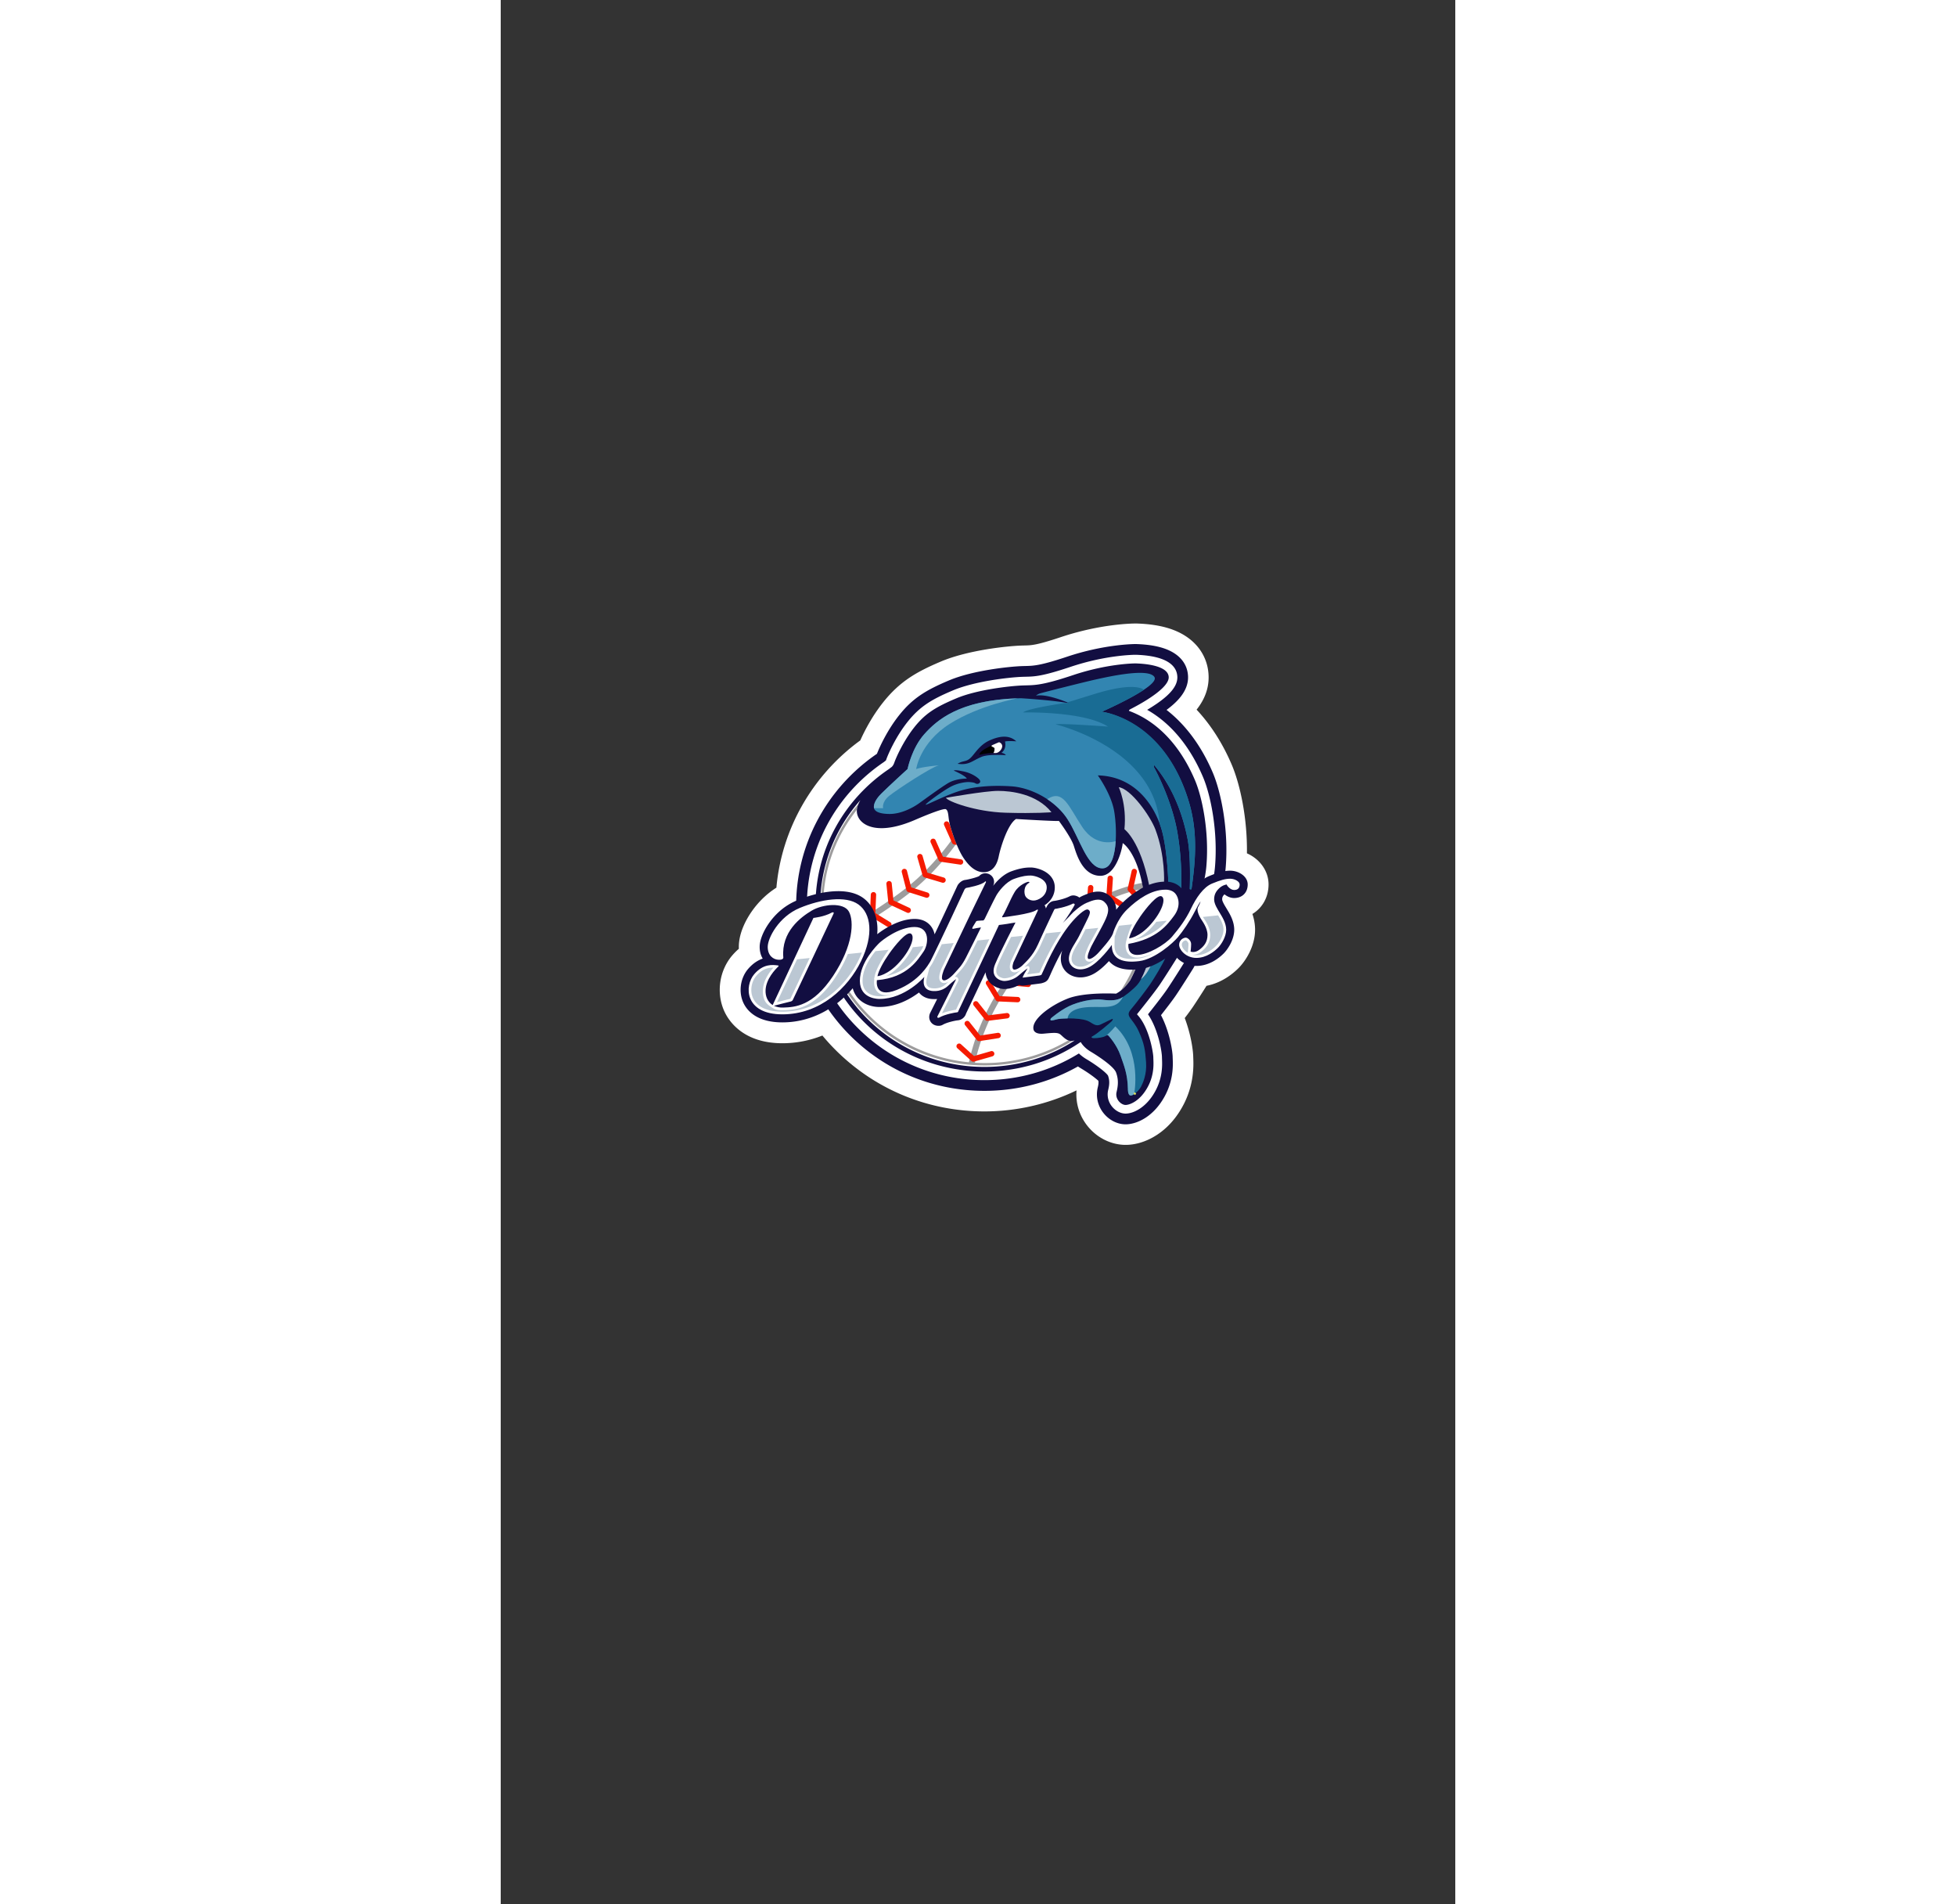
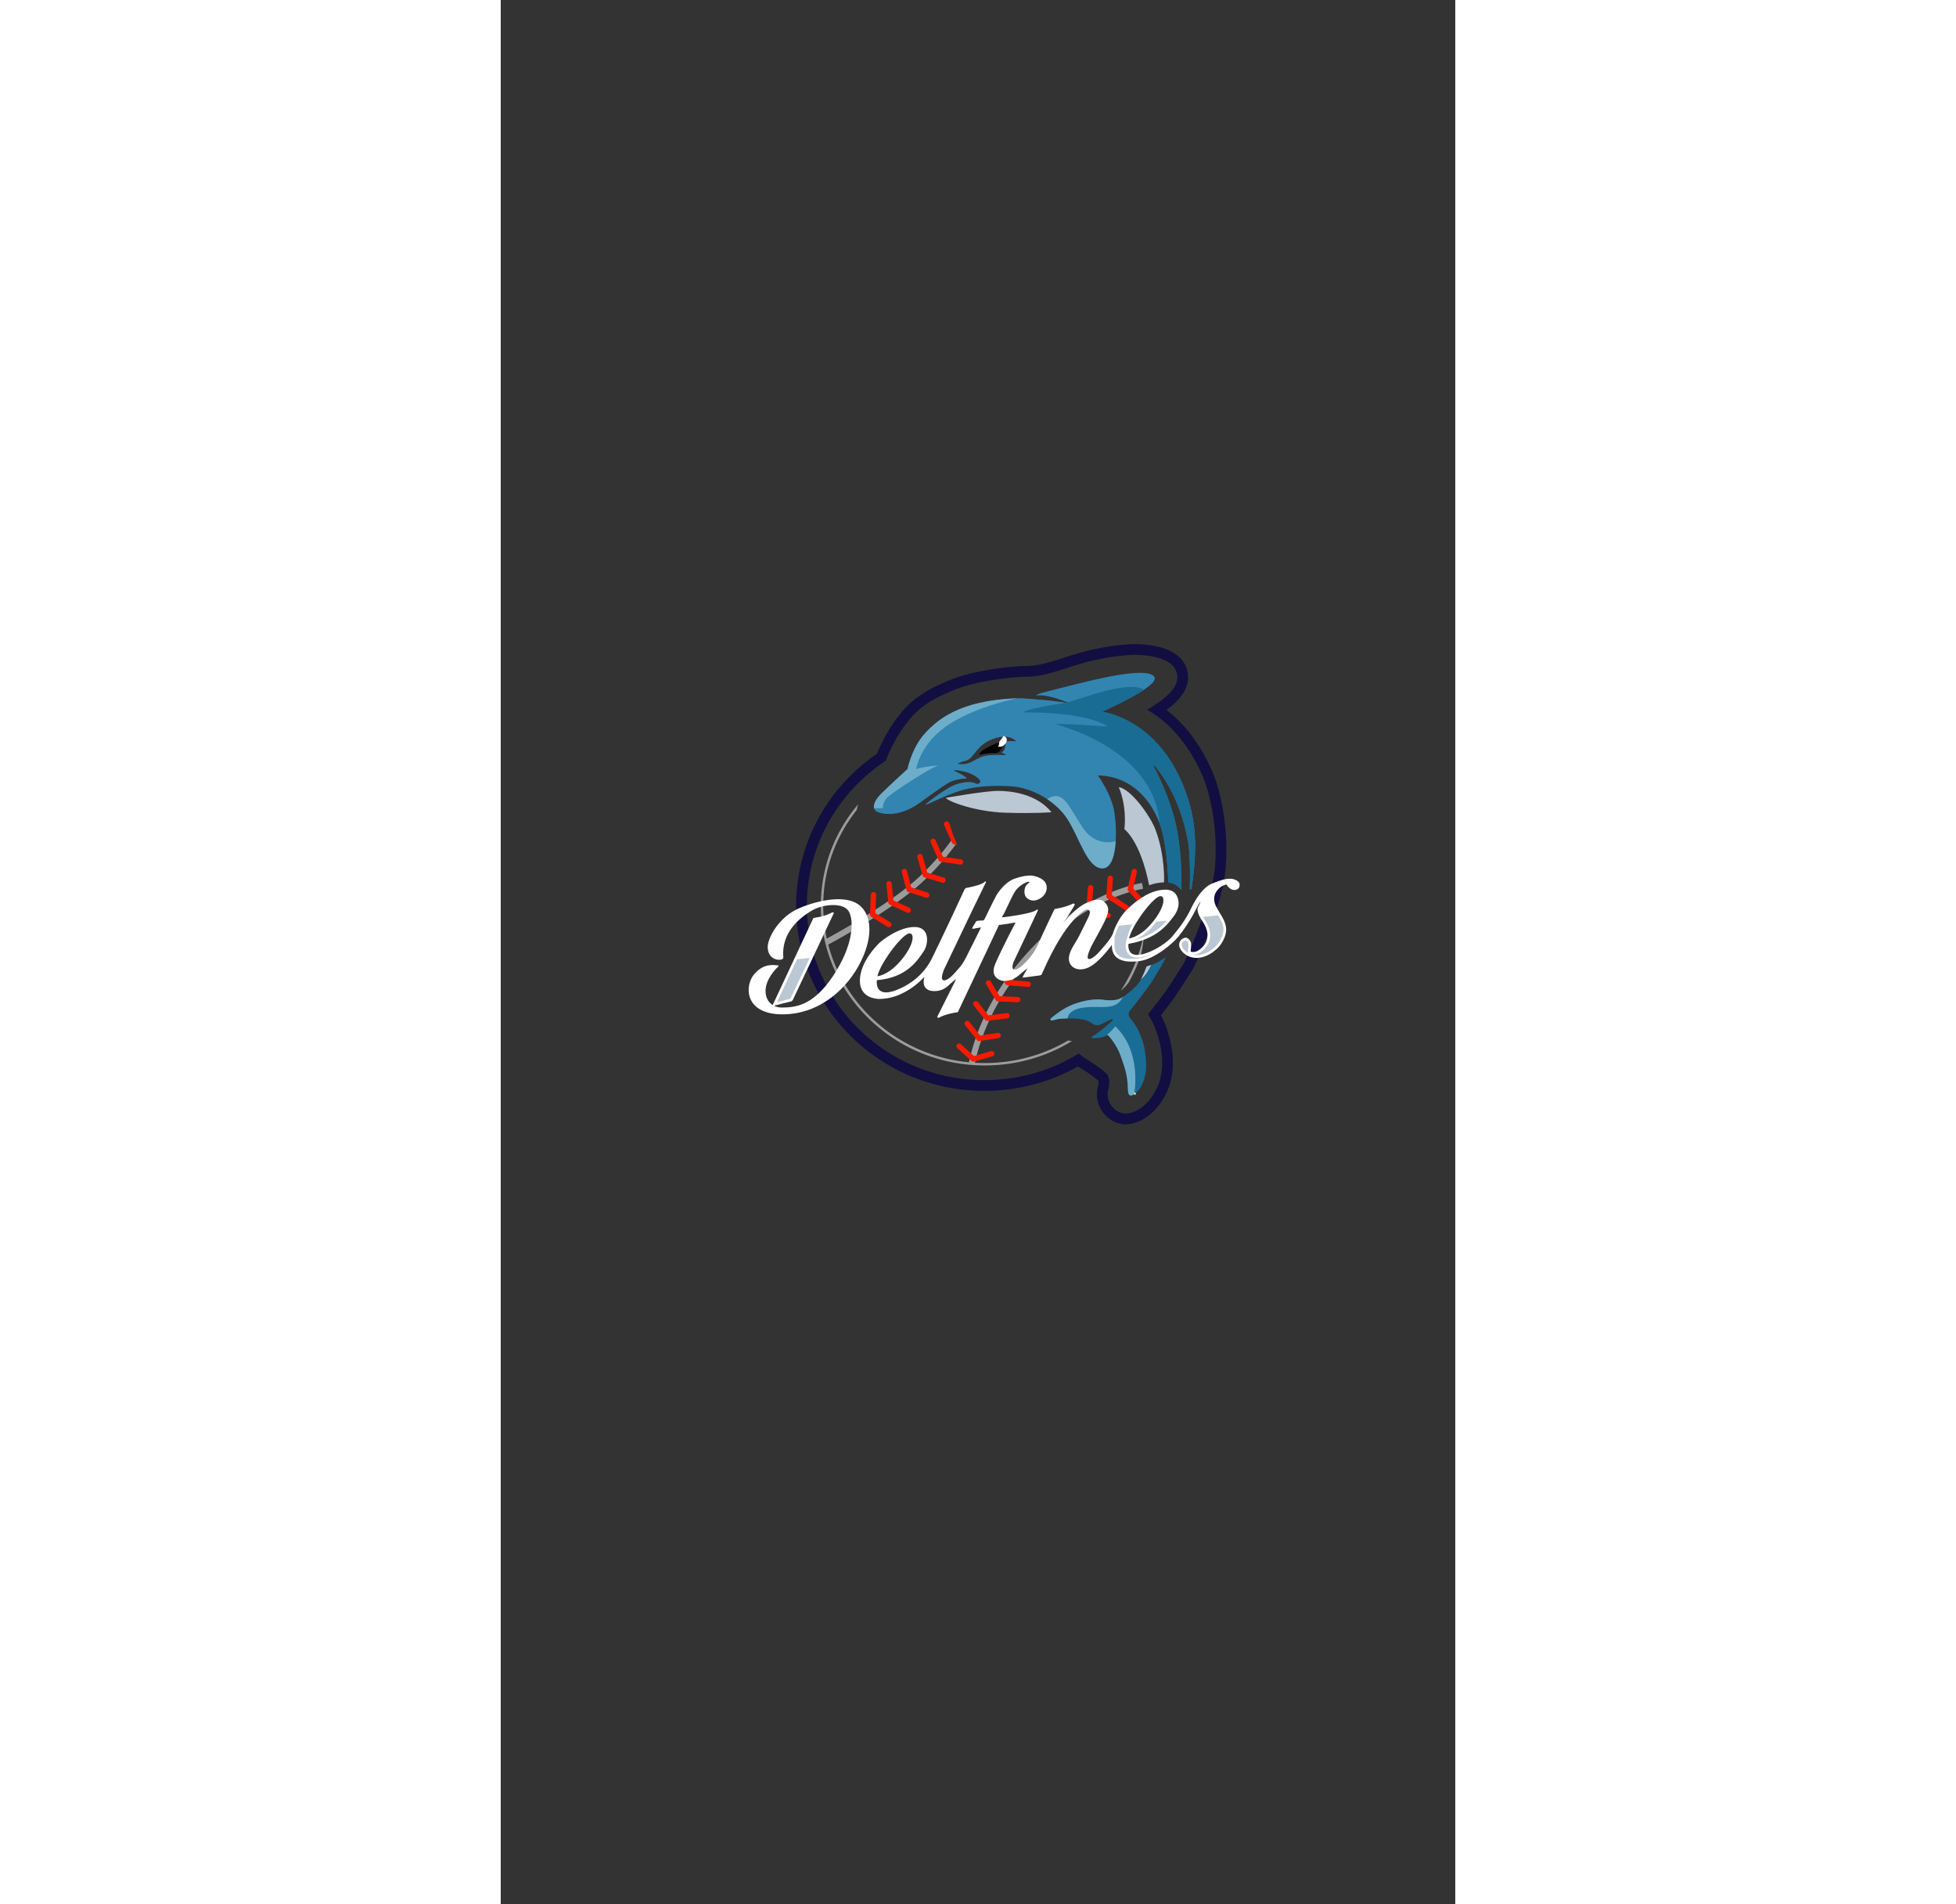
<svg xmlns="http://www.w3.org/2000/svg" height="2433" viewBox="-104.325 -293.833 454.653 906.666" width="2500">
  <rect x="-104.325" y="-293.833" width="454.653" height="906.666" fill="#333333" stroke="none" />
-   <path d="m261.391 127.342c0-6.509-4.207-12.147-10.299-14.828.231-16.77-3.233-32.788-7.227-42.185-4.301-10.118-10.002-19.023-16.749-26.235 3.995-5.039 5.912-10.438 5.716-16.135-.254-7.39-3.832-13.889-10.073-18.298-5.631-3.977-13.224-6.12-23.189-6.548l-.17-.007a27.97 27.97 0 0 0 -1.381-.032c-1.657 0-16.744.183-35.681 6.523-11.356 3.803-13.939 3.864-16.93 3.935-.675.016-1.363.033-2.093.061-6.13.236-24.91 2.061-38.019 7.603-11.752 4.968-19.611 9.533-27.474 19.415-5.426 6.819-9.037 13.992-10.879 18.122-22.965 16.728-37.464 42.325-39.962 70.132-5.367 3.404-9.091 7.607-11.452 10.908-2.407 3.365-6.444 10.088-6.444 17.287 0 .303.006.605.018.906a29.312 29.312 0 0 0 -3.073 3.072c-6.281 7.264-7.822 18.002-3.835 26.723 2.088 4.566 8.961 15.188 27.647 15.188a51.154 51.154 0 0 0 19.046-3.676 100.054 100.054 0 0 0 6.975 7.584c18.775 18.412 43.71 28.553 70.213 28.553 15.233 0 30.275-3.449 43.86-10.02-.49 5.99 1.29 11.955 5.103 16.807 4.501 5.729 11.328 9.148 18.262 9.148h.002c.325 0 .65-.008.949-.021 4.729-.209 9.568-1.854 13.996-4.754 4.916-3.221 9.008-7.754 12.16-13.471 5.659-10.262 5.267-19.701 5.118-23.262l-.013-.311c-.035-3.199-1.092-10.807-4.036-18.568 1.696-2.227 2.995-4.004 3.882-5.309 1.868-2.756 4.633-7.1 6.497-10.055 7.217-1.406 12.458-5.652 15.184-8.379 3.659-3.658 7.932-10.65 7.932-18.313 0-2.791-.536-5.326-1.274-7.52 4.687-2.818 7.693-7.939 7.693-14.04z" fill="#fff" />
  <path d="m166.002 201.586c-11.611 6.848-25.22 10.793-39.759 10.793-1.577 0-3.142-.051-4.695-.143 4.507-20.539 16.104-40.291 33.554-57.135 12.468-12.037 24.885-18.449 33.106-21.709 6.215-2.465 11.031-3.549 13.401-3.982-.039-.33-.063-.51-.063-.51a72.56 72.56 0 0 0 -.431-2.289c-2.494.451-7.417 1.561-13.839 4.098-8.488 3.354-21.302 9.953-34.146 22.352-10.82 10.443-19.421 21.902-25.565 34.057-4.021 7.955-6.986 16.238-8.815 24.619h-.001l-.023.107-.035.176c-32.505-3.098-59.142-25.959-67.024-56.043 3.699-1.982 30.508-16.549 44.685-29.65 6.495-6.002 11.888-12.296 16.339-18.401a77.678 77.678 0 0 1 -1.212-3.176c-4.551 6.436-10.169 13.133-17.052 19.493-13.098 12.105-38.081 25.963-43.447 28.879a72.988 72.988 0 0 1 -1.693-15.648c0-17.197 5.988-33.056 16.036-45.713.076-.902.324-1.805.707-2.714-11.576 13.599-17.878 30.541-17.878 48.427 0 4.975.487 9.877 1.439 14.654 2.938 14.73 10.298 28.275 21.438 39.121 14.749 14.359 34.357 22.266 55.213 22.266 14.943 0 29.246-4.061 41.579-11.643a3.97 3.97 0 0 1 -1.819-.286zm36.192-52.033c-1.722 10.287-5.598 19.879-11.17 28.316 1.504-1.168 2.758-2.551 3.779-3.93a74.04 74.04 0 0 0 5.808-13.16c.868-3.584 1.347-7.455 1.583-11.226z" fill="#9d9c9d" />
  <path d="m129.161 206.721-8.075 2.326-6.205-5.633a1.276 1.276 0 1 0 -1.717 1.891l6.731 6.111a1.273 1.273 0 0 0 1.212.281l8.759-2.521a1.276 1.276 0 0 0 -.705-2.455zm3.193-8.721-8.305 1.293-5.171-6.518a1.276 1.276 0 1 0 -2 1.586l5.634 7.102a1.278 1.278 0 0 0 1.196.466l9.04-1.406a1.277 1.277 0 1 0 -.394-2.523zm4.315-9.432-8.714 1.098-4.976-6.271a1.276 1.276 0 1 0 -2.001 1.586l5.422 6.834a1.274 1.274 0 0 0 1.159.474l9.427-1.188a1.276 1.276 0 0 0 -.317-2.533zm5.253-7.668-8.634-.385-4.2-6.938a1.277 1.277 0 0 0 -2.184 1.324l4.554 7.521a1.28 1.28 0 0 0 1.035.613l9.316.414h.058a1.274 1.274 0 0 0 .055-2.549zm5.092-7.287-9.036-.789-3.773-7.943a1.276 1.276 0 1 0 -2.306 1.096l4.087 8.604c.194.41.591.686 1.042.725l9.764.854c.038.002.075.004.112.004a1.277 1.277 0 0 0 .11-2.551zm38.49-32.668-8.201-3.992.641-8.021a1.277 1.277 0 0 0 -2.545-.203l-.71 8.891c-.041.523.241 1.02.714 1.248l8.984 4.375a1.274 1.274 0 0 0 1.706-.59 1.278 1.278 0 0 0 -.589-1.708zm9.177-3.343-7.937-5.254.515-7.877a1.275 1.275 0 1 0 -2.546-.168l-.564 8.617c-.03.457.188.896.569 1.148l8.555 5.662a1.276 1.276 0 0 0 1.408-2.128zm-113.467 7.732-7.087-4.373.364-8.672a1.279 1.279 0 0 0 -1.222-1.33 1.279 1.279 0 0 0 -1.329 1.223l-.395 9.42c-.019.463.212.898.605 1.141l7.724 4.766a1.276 1.276 0 0 0 1.34-2.175zm9.089-6.881-7.569-3.523-.825-8.119a1.277 1.277 0 0 0 -2.54.257l.898 8.842c.045.449.323.84.731 1.029l8.227 3.83a1.276 1.276 0 0 0 1.078-2.316zm8.736-7.246-7.837-2.48-2.029-7.874a1.275 1.275 0 1 0 -2.472.638l2.205 8.559c.11.426.431.766.851.898l8.511 2.695a1.279 1.279 0 0 0 .771-2.436zm7.734-7.146-7.89-2.353-2.312-8.03a1.278 1.278 0 0 0 -2.454.706l2.505 8.7c.12.418.445.746.862.87l8.558 2.553a1.278 1.278 0 0 0 .731-2.446zm-2.523-8.28c.178.398.547.678.979.742l9.268 1.371a1.276 1.276 0 0 0 .373-2.526l-8.575-1.269-3.497-7.824a1.277 1.277 0 0 0 -2.332 1.042zm94.424 5.67a1.276 1.276 0 1 0 -2.491-.559l-1.892 8.417c-.092.406.022.834.305 1.143l6.005 6.547a1.272 1.272 0 0 0 1.633.207c-.04-.83-.086-1.617-.136-2.35l-5.17-5.639zm-91.151-24.046a1.278 1.278 0 0 0 -.645 1.687l3.783 8.464c.176.393.537.67.961.739l1.31.212c-1.461-3.492-2.651-7.183-3.249-9.395l-.475-1.062a1.275 1.275 0 0 0 -1.685-.645z" fill="#f51a00" />
-   <path d="m226.373 77.765c-3.303-7.771-12.164-25.891-31.316-33.035l.003-.001s-.15-.056-.163-.122c-.013-.063.068-.213.075-.225.098-.14.254-.31.495-.448.496-.284 18.582-9.149 18.369-15.32-.212-6.17-14.113-6.454-15.391-6.525-1.276-.071-14.185.212-30.072 5.532s-18.795 4.752-24.328 4.965-21.49 1.949-31.349 6.117c-9.859 4.167-14.752 7.146-20.001 13.743-5.249 6.596-8.765 14.578-9.548 16.858-.665 1.937-1.658 2.362-1.658 2.362s-.3.232-.81.649c-21.179 14.216-35.079 38.098-35.079 65.166 0 43.586 36.03 78.92 80.476 78.92 16.846 0 32.479-5.08 45.402-13.758.046-.031.092-.063.138-.092h-.001s.19-.127.29-.104c.115.025.229.246.229.246.384.732 1.905 2.688 4.537 4.25 3.026 1.797 11.017 6.951 12.104 9.977 1.087 3.025 1.087 5.721.236 9.221-.852 3.498 2.27 6.287 4.397 6.193s6.809-1.986 10.354-8.416c3.547-6.432 2.742-12.246 2.742-14.232 0-1.967-1.903-14.275-7.638-20.346-.017-.018-.122-.154-.118-.188a.434.434 0 0 1 .073-.135c.998-1.238 8.21-10.213 10.804-14.039 2.79-4.113 8.038-12.529 8.038-12.529s12.696-27.164 14.114-43.832c1.422-16.667-2.089-33.051-5.404-40.852zm-25.906 83.592a75.556 75.556 0 0 1 -5.03 11.688c-1.549 2.293-3.738 4.742-6.661 6.285 0 0-14.942-.852-23.075 2.363s-17.306 9.93-16.265 14.658c0 0 .236 2.459 4.823 2.033s6.572-.615 7.849.283 3.594 4.115 6.715 2.979l.155.023c-12.32 7.934-27.06 12.555-42.901 12.555-43.221 0-78.258-34.359-78.258-76.744 0-19.257 7.234-36.856 19.182-50.331-1.615 2.704-2.302 5.326-1.087 7.986 2.121 4.644 10.433 8.714 27.287 1.376 0 0 13.239-5.79 14.53-4.987s1.062 3.612 1.636 6.306c.573 2.694 3.497 11.981 6.65 16.739s6.306 6.937 9.746 6.937c3.439 0 6.06-2.408 7.1-7.453 1.04-5.044 4.422-15.478 8.263-17.886 0 0 19.089 1.146 20.408.917 0 0 5.79 7.739 7.108 11.866 1.319 4.127 4.185 14.045 12.44 14.274s10.949-14.847 10.835-15.592c0 0 6.649 3.955 9.63 21.268 0 0 2.471 18.602-1.08 32.457z" fill="#120e41" />
  <path d="m234.858 74.158c-5.371-12.636-12.913-22.844-22.056-29.939 4.957-3.653 10.488-8.97 10.248-15.923-.148-4.322-2.202-8.002-5.938-10.641-4.049-2.86-9.936-4.419-17.986-4.765l-.197-.009a18.487 18.487 0 0 0 -.909-.021c-.596 0-14.807.068-32.573 6.017-12.758 4.271-16.023 4.349-19.806 4.438-.629.015-1.271.03-1.949.056-5.254.202-22.886 1.892-34.585 6.837-10.495 4.437-17.03 8.206-23.625 16.494-5.521 6.938-9.177 14.765-10.61 18.41-24.113 16.5-38.49 43.507-38.49 72.367 0 23.578 9.353 45.734 26.335 62.387 16.934 16.607 39.436 25.752 63.361 25.752 15.693 0 31.011-4.006 44.528-11.617.444.305.897.596 1.359.869 4.197 2.492 7.246 4.887 8.364 5.957.133.678.113 1.533-.275 3.133-1.036 4.258-.059 8.699 2.682 12.188 2.662 3.385 6.612 5.408 10.567 5.408h.001c.176 0 .35-.004.516-.012 5.329-.236 12.861-3.822 18.02-13.174 4.337-7.865 4.037-15.053 3.909-18.123-.009-.223-.02-.436-.021-.563 0-2.766-1.417-12.209-5.566-20.105 2.678-3.404 5.549-7.141 7.099-9.426 2.768-4.082 7.677-11.939 8.232-12.83.195-.314.373-.641.527-.971 1.37-2.934 13.435-29.166 14.948-46.954 1.503-17.669-2.114-35.837-6.11-45.24zm1.02 44.808c-1.464 17.2-13.955 44.088-14.486 45.225a4.07 4.07 0 0 1 -.235.436c-.217.346-5.323 8.529-8.124 12.662-1.975 2.91-6.386 8.521-9.058 11.877 4.932 7.236 6.646 17.918 6.646 20.52 0 .17.012.465.025.775.119 2.867.367 8.83-3.279 15.443-4.143 7.512-10.009 10.373-13.774 10.539a6.965 6.965 0 0 1 -.289.006c-2.366 0-4.877-1.324-6.553-3.457-1.766-2.248-2.398-5.1-1.735-7.824.685-2.816.663-4.666-.086-6.787-.708-1.27-5.005-4.723-10.358-7.9a19.664 19.664 0 0 1 -3.517-2.672c-13.471 8.322-28.951 12.705-44.977 12.705-22.58 0-43.812-8.627-59.785-24.291-15.995-15.686-24.804-36.547-24.804-58.742 0-27.371 13.73-52.953 36.739-68.473.469-.381.741-.592.741-.592a4.15 4.15 0 0 1 .15-.111c.037-.072.086-.182.139-.338.822-2.391 4.462-10.847 10.22-18.083 5.945-7.472 11.708-10.781 21.618-14.97 10.179-4.303 26.489-6.196 32.792-6.438.652-.025 1.269-.04 1.874-.054 4.195-.099 7.818-.185 21.306-4.701 16.987-5.688 30.391-5.753 30.952-5.753.3 0 .52.007.654.015l.221.01c15.472.666 18.901 6.067 19.053 10.481.14 4.038-2.986 8.11-9.837 12.817a80.524 80.524 0 0 1 -4.541 2.888c11.239 6.372 20.344 17.284 26.589 31.979 3.757 8.839 7.15 26.007 5.719 42.808z" fill="#120e41" />
  <path d="m212.382 161.953s-2.878 2.125-4.93 2.955c-2.448.99-4.149 1.479-4.149 1.479s-2.128 6.098-4.361 8.652c-2.234 2.553-6.348 5.709-8.051 6.525-1.702.814-4.078 1.275-8.759.637-4.681-.637-11.667 1.1-15.887 3.156s-8.333 5.568-8.333 5.568-.567.426-.355.992c.213.568 2.625-.354 3.617-.496.993-.141 3.546-.426 7.376-.248s6.064.709 7.589 1.561 3.085 2.34 5.213 1.313c2.128-1.029 5.745-2.838 5.816-2.73.07.105.035.639-.497 1.17s-7.093 6.205-9.433 7.305c0 0-.71.709 1.099.746 1.809.035 4.504-.498 5.214-.924.709-.424 1.016-.744 1.395-.461.378.285 4.173 4.576 5.91 9.576 1.738 5 3.404 8.865 3.547 16.064 0 0-.106 2.871 1.24 3.049 1.348.178 4.079-2.41 5.001-4.184s2.802-5.922 2.411-11.561c-.39-5.639-.78-8.938-3.582-15.002-2.801-6.064-6.489-6.879-3.759-10.105 2.73-3.229 7.519-9.576 9.256-12.094s6.454-10.224 7.412-12.943z" fill="#196c94" />
  <path d="m107.732 86.087s18.583-3.31 24.824-3.31c6.242 0 18.441 1.418 25.438 10.166 0 0-7.423.662-21.845.236-14.421-.425-27.708-5.485-28.417-7.092zm82.32-5.06s3.878 8.038 2.695 20.001c0 0 7.565 5.438 11.773 26.716 0 0 2.554-1.182 7.093-1.42 0 0 .662-12.529-4.114-25.154-2.466-6.522-11.725-19.433-17.447-20.143z" fill="#bbc7d3" />
  <path d="m223.482 88.12c-11.837-39.438-41.516-43.028-41.516-43.028s27.851-12.152 25.061-16.549c-2.789-4.397-21.466-.236-27.708 1.135-6.241 1.371-25.485 6.289-26.715 6.667s-1.986 1.087-1.986 1.087c5.485-1.087 16.171 3.735 16.171 3.735-7.093-1.561-23.311-2.506-23.311-2.506-29.079.567-40.049 10.402-46.054 17.116s-7.967 16.597-7.967 16.597-8.275 7.518-12.459 11.655c-4.185 4.138-3.688 6.762-3.404 7.353s1.277 2.317 7.093 2.388c5.815.071 11.49-3.121 14.185-5.036s9.788-7.14 13.712-9.552c3.635-2.233 8.404-2.256 9.088-2.247-.759-1.493-6.204-3.805-6.204-3.805.449-.52 3.766.221 3.766.221l.012.006c3.749.606 6.467 2.245 7.903 3.499 1.588 1.387.61 2.124.511 2.208-.737.632-1.549.334-1.934.11a1.452 1.452 0 0 1 -.14-.09c-.551-.296-1.812-.439-2.735-.506-.8-.073-5.066.133-9.179 2.402-4.114 2.27-11.868 8.038-11.584 8.369s7.424-3.546 14.8-6.1c7.376-2.553 16.455-3.263 25.958-2.648s20.947 6.62 26.763 15.604c5.815 8.984 9.504 23.689 16.785 23.453 7.281-.237 6.903-19.197 5.438-27.377-1.466-8.18-7.754-16.88-7.754-16.88 19.434.473 27.991 16.833 30.592 26.526s2.979 24.493 2.979 24.493c4.066.143 6.1 3.547 6.1 3.547s.804-12.862-1.845-27.804c-2.647-14.941-10.308-29.268-10.922-30.356-.615-1.087.047-1.182.047-1.182 10.308 12.341 14.186 26.75 15.816 35.191 1.632 8.44 1.028 23.264 1.028 23.618 0 .355.815.178.815.178 1.772-12.626 3.252-26.637-1.206-41.492zm-87.628-28.85s1.002 3.437-1.723 5.387c0 0 1.521.152 2.136 1.122 0 0-8.156-.614-11.516.772-4.628 1.91-5.938 4.073-11.474 3.327 0 0 1.09-.746 2.696-1.119s2.725-.602 4.618-2.926c1.893-2.323 4.073-5.335 7.859-7.056s8.95-3.184 12.793.401c.002 0-4.101-.303-5.389.092z" fill="#3285b1" />
  <path d="m200.671 172.416c1.92-1.539 3.504-3.898 4.81-6.754-1.342.484-2.178.725-2.178.725s-1.142 3.273-2.632 6.029z" fill="#bbc7d3" />
  <path d="m192.021 180.912c-.438.281-.823.506-1.13.652-1.702.814-4.078 1.275-8.759.637-4.681-.637-11.667 1.1-15.887 3.156s-8.333 5.568-8.333 5.568-.567.426-.355.992c.213.568 2.625-.354 3.617-.496.722-.104 2.27-.279 4.529-.301 0-.002-.188-4.416 8.509-5.266 7.972-.78 14.514 1.695 17.809-4.942zm-3.623 13.99s-2.772 3.371-4.645 4.586c.567-.357.853-.59 1.192-.336.378.285 4.173 4.576 5.91 9.576 1.738 5 3.404 8.865 3.547 16.064 0 0-.106 2.871 1.24 3.049.457.061 1.073-.197 1.724-.635.001-.001 4.044-19.907-8.968-32.304z" fill="#6dadc9" />
  <path d="m198.063 226.686-.696.521c.23-.154.464-.33.696-.521z" fill="none" stroke="#e0e25e" stroke-miterlimit="10" />
  <path d="m172.7 100.035c-6.667-10.071-9.165-18.246-16.711-13.308 3.815 2.531 7.203 5.746 9.619 9.478 5.815 8.984 9.504 23.689 16.785 23.453 4.102-.133 5.772-6.207 6.188-12.948-.003.001-9.215 3.395-15.881-6.675zm-94.898-9.007s-.78-2.908 2.908-5.887 19.93-13.618 23.618-14.54c0 0-7.944.709-10.781 1.773 0 0 1.773-12.483 15.958-21.49 14.122-8.967 32.251-12.154 32.414-12.182-27.914.882-38.598 10.483-44.495 17.076-6.005 6.714-7.967 16.597-7.967 16.597s-8.275 7.518-12.459 11.655c-3.615 3.574-3.736 6.018-3.52 6.998z" fill="#6dadc9" />
  <path d="m223.482 88.12c-11.837-40.052-41.516-43.028-41.516-43.028s12.626-5.509 20.024-10.451c-.008-.008-3.777-4.036-22.979 1.845-8.091 2.478-11.833 3.641-13.456 4.156.772.317 1.233.525 1.233.525a41.62 41.62 0 0 0 -1.784-.348l-.178.058.279-.04s-1.307.377-.279.04c-2.305.333-18.316 2.704-20.356 4.546 0 0 28.938-.709 40.428 6.738 0 0-23.335-1.702-24.895-1.063 0 0 46.728 11.125 49.5 47.195h-.001c.475 1.278.86 2.502 1.164 3.634 2.601 9.693 2.979 24.493 2.979 24.493 4.066.143 6.1 3.547 6.1 3.547s.804-12.862-1.845-27.804c-2.647-14.941-10.308-29.268-10.922-30.356-.615-1.087.047-1.182.047-1.182 10.308 12.341 14.186 26.75 15.816 35.191 1.632 8.44 1.028 23.264 1.028 23.618 0 .355.815.178.815.178 1.776-12.626 3.193-26.618-1.202-41.492z" fill="#196c94" />
  <path d="m123.643 65.589s-.166-1.087 2.624-2.766c2.79-1.678 6.785-3.239 6.785-3.239s1.466.449 1.489 1.915c.024 1.466-1.726 3.286-3.097 3.262-1.672-.029-2.53-.143-5.722.426-.367.066-2.079.402-2.079.402z" />
-   <path d="m133.052 59.584s-1.376.538-3.076 1.32.902.904.902 1.682c0 .668-.046 1.66-.591 2.149.368.006.736.019 1.157.025 1.371.024 3.121-1.796 3.097-3.262-.023-1.464-1.489-1.914-1.489-1.914z" fill="#fff" />
-   <path d="m245.007 133.797c3.86 0 6.454-2.594 6.454-6.455 0-3.924-4.327-6.561-8.369-6.561-2.74 0-5.566.729-10.082 2.597-4.701 1.945-8.298 6.832-10.749 11.33-.286-2.188-1.158-4.107-2.344-5.51-2.446-2.896-6.036-3.209-7.466-3.209-.146 0-.265.002-.351.006-6.626.037-13.61 3.574-20.757 10.516a25.375 25.375 0 0 0 -2.521 2.859c-.01-2.209-.793-4.525-3.151-6.625-1.476-1.314-3.364-2.01-5.461-2.01-2.435 0-4.692.869-6.983 1.84-.634.268-1.291.609-1.951 1-.845-.66-1.773-.891-2.239-.967a3.82 3.82 0 0 0 -2.368.365c-2.697 1.375-6.43 2.068-7.318 2.186-.965.082-2.45.563-3.507 2.545-.026.049-.052.1-.076.15l-.435.91a4.035 4.035 0 0 0 -.582-1.477l-.042-.063c2.658-1.65 4.869-4.535 4.869-8.5 0-3.307-1.876-6.088-5.282-7.836-2.198-1.128-4.684-1.633-6.172-1.633-2.141 0-4.729.216-9.123 1.783-3.675 1.311-6.793 4.397-8.805 7l.058-.121c.607-1.316.52-2.807-.235-3.987-.765-1.195-2.096-1.909-3.562-1.909a3.834 3.834 0 0 0 -2.864 1.287c-1.094.652-4.885 1.607-6.502 1.849-1.239.107-2.381.779-3.399 2.002a3.778 3.778 0 0 0 -.53.836s-4.999 10.742-6.24 13.4c-.739 1.584-2.634 5.594-4.588 9.689a10.03 10.03 0 0 0 -.871-2.479c-.927-1.811-3.285-4.848-8.66-4.848-7.174 0-14.412 4.617-17.795 7.266.114-1.391.129-2.744.037-4.049-.402-5.682-2.798-10.377-6.747-13.217-2.974-2.139-6.961-3.225-11.849-3.225-5.854 0-12.885 1.582-19.8 4.451-6.456 2.68-10.656 7.223-13.043 10.561-2.875 4.021-4.592 8.324-4.592 11.512 0 2.219.549 4.086 1.452 5.584-2.555.883-4.873 2.518-6.926 4.891-3.727 4.309-4.678 10.928-2.314 16.098 1.603 3.506 6.153 9.387 18.616 9.387 9.104 0 17.921-3.006 25.5-8.691 2.882-2.162 5.579-4.721 8.002-7.555 1.592 6.094 7.286 8.908 12.635 8.908l.168-.002c7.855-.016 14.438-3.648 18.749-6.887l.024.033c2.165 2.789 5.479 3.094 6.809 3.094.135.008.375.02.682.02.33 0 .713-.014 1.138-.051l-3.286 6.547c-.692 1.385-.646 2.955.123 4.199.794 1.285 2.188 2.021 3.823 2.021.222 0 .4-.014.512-.025a3.822 3.822 0 0 0 1.519-.492c2.134-1.229 6.129-1.992 7.007-2.086a4.57 4.57 0 0 0 4.074-3.25c1.193-2.521 5.715-12.08 9.29-19.643a8.145 8.145 0 0 0 1.336 3.979c2.098 3.16 5.834 3.994 7.517 3.994 1.008 0 4.026-.17 7.169-1.975a3.843 3.843 0 0 0 2.136.35c7.799-.975 8.131-1.041 8.291-1.074.631-.125 1.3-.379 1.558-.482a3.832 3.832 0 0 0 2.039-1.916l.638-1.348c.016-.033.03-.066.045-.1 1.925-4.379 3.864-8.316 5.807-11.795-.425 1.252-.695 2.57-.695 3.941 0 5.057 4.011 8.867 9.33 8.867 1.726 0 3.498-.396 5.27-1.18 2.97-1.313 5.971-4.045 8.328-6.588.157.186.322.367.494.543 2.303 2.35 5.766 3.541 10.293 3.541 1.282 0 2.678-.096 4.148-.285 5.771-.738 11.57-4.486 15.651-7.822 1.815 3.432 5.947 6.328 11.027 6.328 6.162 0 10.808-3.723 13.027-5.943 1.737-1.738 5.022-6.334 5.022-11.291 0-4.045-2.144-7.59-3.295-9.494-.115-.191-.223-.369-.316-.529a52.714 52.714 0 0 0 -.424-.707c-.598-.988-1.709-2.826-1.709-3.738 0-.861.175-1.484 1.099-2.395 1.274 1.026 2.884 1.76 4.61 1.76z" fill="#120e41" />
+   <path d="m133.052 59.584c0 .668-.046 1.66-.591 2.149.368.006.736.019 1.157.025 1.371.024 3.121-1.796 3.097-3.262-.023-1.464-1.489-1.914-1.489-1.914z" fill="#fff" />
  <path d="m66.062 136.869c-6.075-4.369-17.92-2.506-27.945 1.654-10.024 4.162-15.272 14.328-15.272 18.535 0 4.209 2.695 6.053 5.201 6.146 2.506.096 2.222-1.182 2.222-1.182-1.028-12.127 8.275-19.102 13.523-22.223 5.249-3.121 15.226-4.113 17.731.473s2.081 16.125-7.518 30.594c-9.598 14.467-18.192 14.904-23.771 15.094-1.717.059-3.197-.254-4.418-.857.116-.029.198-.053.198-.053s7.423-1.938 7.802-1.986c.378-.047.898-.566.898-.566s19.055-40.191 19.481-41.23c.425-1.041-.757-.568-.757-.568-3.877 2.127-8.817 2.564-8.817 2.564s-17.67 37.83-19.415 41.5c-2.348-1.455-3.553-4.105-3.377-7.242.294-5.271 4.595-9.73 6.047-11.094l.001-.002c.355-.344.003-.498 0-.498-2.835-.404-7.147-.852-11.439 4.111-4.797 5.545-4.681 19.148 13.405 19.148s31.302-12.695 37.448-25.318c6.148-12.625 4.752-22.697-1.228-27zm177.03-12.258c-2.163 0-4.504.602-8.617 2.305-4.113 1.701-7.589 6.809-10.036 11.951-2.446 5.143-5.674 9.434-9.007 13.334-3.334 3.9-11.668 8.688-16.633 8.688s-4.148-5.248-4.148-5.248c13.688-2.412 18.547-9.113 21.738-13.404s2.341-8.512.603-10.568c-1.737-2.057-4.787-1.844-4.787-1.844-6.702 0-13.263 4.645-18.192 9.434-4.93 4.787-6.809 11.66-6.809 11.66-1.1 2.652-5.284 7.205-6.845 8.943-1.56 1.736-4.185 3.652-4.929 2.766-.745-.887.815-4.256 1.524-5.781.71-1.523 5.391-9.574 6.986-13.297 1.596-3.725 1.454-5.924-.815-7.945s-5.639-.674-8.405.498c-2.766 1.17-6.383 4.326-7.447 5.602-1.064 1.277-4.007 4.078-4.007 4.078.069-.072.14-.15.213-.232 1.96-2.225 5.362-7.979 5.567-8.49.213-.533-.638-.674-.638-.674-3.688 1.879-8.546 2.588-8.724 2.588s-.461.533-.461.533-5 10.461-7.625 16.348-6.241 8.725-7.234 9.822c-.993 1.1-3.724 2.803-4.575 2.021-.851-.779.142-3.404.142-3.404s11.064-23.404 11.525-24.434c.461-1.027-.709-.318-.709-.318-2.27 1.809-15.604 3.439-15.994 3.439s-.213-.426-.213-.426c1.241-1.525 3.866-8.227 5.958-11.666 2.092-3.441 5.958-4.789 6.383-4.824.426-.035.709.355.709.355-3.121 1.561-2.589 5.318-2.057 6.383.532 1.064 1.986 2.199 3.972 2.199s6.241-1.986 6.241-6.277-5.993-5.638-7.625-5.638c-1.631 0-3.759.106-7.837 1.56-4.078 1.453-7.518 6.064-8.618 8.051-1.099 1.984-5.106 10.213-5.425 10.922s-.745.852-.745.852-2.27.105-2.73.176c-.461.072-.603.213-.603.213l-1.596 2.59c-.284.461-.39 1.027-.106 1.027s1.348-.248 2.057-.389c.709-.143 1.915-.285 1.915-.285s-4.93 10.002-7.093 14.221c-2.163 4.221-3.617 5.355-5.319 7.342-1.702 1.984-4.468 4.291-5.745 3.475-1.276-.816.567-5.07.567-5.07s12.696-26.527 13.547-28.336 6.17-12.66 6.383-13.121-.319-.461-.319-.461c-1.206 1.738-8.724 3.121-9.007 3.121s-.816.639-.816.639-5 10.744-6.241 13.404-9.575 20.285-10.284 21.313c-.709 1.029-4.788 8.867-15.781 13.229s-9.468-4.646-9.468-4.646c14.792-1.172 19.788-10.248 22.164-13.547 2.376-3.297 3.369-11.773-4.22-11.773s-15.604 6.455-16.738 7.555-9.327 9.148-9.327 18.086c0 8.936 9.362 8.617 9.362 8.617 12.306 0 21.349-10.498 21.349-10.498-1.773 6.916 4.114 6.738 4.362 6.738.249 0 3.794.391 6.809-2.375 3.014-2.766 3.972-3.299 3.972-3.299s-8.511 16.951-8.901 17.732c-.39.779.639.674.639.674 3.014-1.738 8.015-2.555 8.653-2.59s.709-.709.709-.709 13.724-29.008 14.079-29.789c.355-.779 5.213-11.1 5.213-11.1s3.369-.391 3.972-.531c.603-.143 3.901-.639 3.901-.639s-6.951 13.299-9.681 19.787c-2.731 6.49 2.73 8.051 4.291 8.051 1.56 0 4.539-.531 7.021-2.73s4.149-3.299 4.149-3.299c-2.695 4.256-2.34 4.434-2.34 4.434s7.66-.957 8.014-1.029c.355-.07.887-.283.887-.283l.639-1.348c5.922-13.475 10.674-19.93 13.227-23.051 2.553-3.119 6.951-7.447 8.44-6.666 1.49.779.426 2.518.461 2.695.036.178-3.368 6.986-4.894 10.035-1.524 3.051-4.787 6.881-4.787 10.674 0 3.795 4.007 6.49 9.22 4.186s11.242-10.781 11.242-10.781c-.142 7.057 5.603 8.652 13.086 7.695 7.482-.957 16.135-8.652 18.476-11.49 2.341-2.836 5.461-7.305 7.873-11.986 2.411-4.68 2.837-4.928 2.837-4.928s-.391 1.311-1.206 2.695c-.815 1.383.496 4.113 1.241 5.389.745 1.277 3.263 4.363 3.263 7.873 0 3.512-1.845 5.533-4.008 7.129s-4.042.779-4.042.779.248-2.057.248-3.617-1.596-3.014-2.554-3.014c-.957 0-3.156.992-3.156 3.404s3.263 6.24 8.192 6.24 8.741-3.244 10.319-4.822 3.901-5.248 3.901-8.582-2.128-6.453-3.086-8.086c-.957-1.631-2.659-4.113-2.659-6.383s.887-3.865 2.482-5.354c1.596-1.49 3.475-1.738 3.475-1.738.036.354 1.597 2.625 3.582 2.625 1.986 0 2.624-1.172 2.624-2.625-.001-1.459-2.377-2.735-4.54-2.735zm-42.712 17.869c2.634-3.809 8.148-10.668 10.15-9.455 2.003 1.213.246 7.1-5.304 13.369-5.549 6.27-10.256 6.615-10.256 6.615.563-2.665 2.776-6.718 5.41-10.529zm-119.733 17.872c2.697-3.865 8.344-10.822 10.394-9.592s.252 7.203-5.431 13.563-10.502 6.711-10.502 6.711c.577-2.706 2.842-6.817 5.539-10.682z" fill="#fff" />
  <g fill="#bbc7d3">
    <path d="m206.183 147.24c-3.892 4.396-7.449 6.055-9.446 6.676 8.659-1.988 13.212-5.852 16.178-9.311l-4.983.52a40.075 40.075 0 0 1 -1.749 2.115zm15.757 6.699c-.279.02-1.862.486-1.862 2.127 0 1.057 1.034 2.711 2.827 3.816l.09-.742c.002-.02.239-2.002.239-3.465 0-.82-.927-1.659-1.294-1.736z" />
    <path d="m194.632 160.461c-1.664-1.941-1.291-4.707-1.243-5.016l.141-.904s1.501-5.697 2.923-8.217l-6.321.66c-1.168 2.391-1.688 4.236-1.696 4.271l-.052.15a8.224 8.224 0 0 1 -.312.662l.03-.043-.083 4.137c-.041 2.049.449 3.566 1.501 4.639 1.306 1.332 3.541 2.008 6.646 2.008 1.066 0 2.244-.082 3.501-.242 2.504-.32 5.148-1.447 7.621-2.887-2.976 1.48-6.055 2.486-8.488 2.486-1.797.001-3.199-.573-4.168-1.704zm-160.963 21.258c2.536-5.35 5.931-12.514 9.168-19.354l-6.028.631c-3.785 8.096-7.732 16.533-9.553 20.412 3.6-.938 5.703-1.469 6.272-1.586.039-.023.091-.062.141-.103zm203.709-39.668-7.261.758.034.061c.109.188.281.447.479.746 1.105 1.674 2.957 4.477 2.957 7.77 0 4.27-2.419 6.602-4.525 8.156-1.098.809-2.331 1.236-3.566 1.236-.23 0-.443-.014-.635-.037a7.86 7.86 0 0 0 2.131.291c4.322 0 7.755-2.787 9.417-4.449 1.464-1.465 3.526-4.816 3.526-7.68.001-2.622-1.538-5.169-2.557-6.852z" />
-     <path d="m55.068 171.572c-10.061 15.166-19.283 15.479-24.792 15.664-1.657.059-3.205-.082-4.479-.74-.782-.404-2.238-1.414-2.907-1.986-1.837-1.57-2.494-4.234-2.336-7.061.247-4.418 2.956-8.211 4.995-10.469a11.276 11.276 0 0 0 -.37-.006c-1.89 0-4.752.404-7.775 3.898-2.079 2.404-3.273 6.83-1.533 10.635 1.335 2.922 4.844 6.404 13.972 6.404 17.933 0 30.51-12.709 36.301-24.604a46.075 46.075 0 0 0 1.544-3.537l-6.678.697c-1.421 3.494-3.369 7.226-5.942 11.105zm83.71-7.824 5.666-11.992-5.686.594c-2.186 4.322-4.934 9.893-6.408 13.396-.819 1.945-.869 3.482-.149 4.566.868 1.307 2.695 1.711 3.263 1.711.577 0 3.585-.115 6.175-2.408a56.136 56.136 0 0 1 2.008-1.699c-1.036.688-2.268 1.256-3.25 1.256-.733 0-1.204-.289-1.469-.533-1.343-1.23-.58-3.766-.189-4.797zm-20.299-1.143c-1.807 3.525-3.181 5.035-4.51 6.494-.318.35-.647.713-.977 1.096-.159.186-.5.572-.96 1.037l-.072.072.01-.006s.799-.045 1.241.387c.441.432.637 1.068.396 1.549l-7.767 15.473c2.596-1.008 5.529-1.563 6.687-1.711l.009-.021c.137-.289 13.724-29.008 14.07-29.77.133-.293.878-1.883 1.766-3.771l-5.587.584a927.583 927.583 0 0 1 -4.306 8.587zm-9.447 11.018c-.711.396-1.443.662-2.128.662-.488 0-.93-.125-1.313-.369-1.908-1.219-.767-4.693.083-6.654l.02-.045 5.75-12.016-5.703.596c-2.168 4.527-4.202 8.705-4.583 9.256-.053.078-.126.197-.224.355-.339.547-.691 1.08-1.057 1.602l-1.194 4.658c-.47 1.832-.379 3.188.271 4.025.826 1.064 2.459 1.119 2.779 1.119h.075c.028 0 .081 0 .155.006.088.004.242.012.447.012 1.158 0 3.392-.268 5.344-2.059a90.49 90.49 0 0 1 1.278-1.148zm-22.469-8.451c-2.735 3.063-5.307 4.813-7.311 5.813 9.684-2.117 13.758-8.049 16.081-11.43.238-.346.455-.662.653-.938.375-.52.698-1.178.948-1.9l-4.991.521c-1.115 2.465-2.97 5.237-5.38 7.934z" />
-     <path d="m79.221 180.025c-1.879 0-3.343-.604-4.351-1.797-1.818-2.152-1.294-5.395-1.271-5.531l.047-.277-.14.01.354-1.662c.568-2.67 2.66-6.732 5.74-11.146.218-.313.505-.717.846-1.184l-6.26.654c-2.681 3.27-6.172 8.592-6.172 14.139 0 6.988 6.636 7.342 7.966 7.342l.119-.002c3.507 0 6.75-.912 9.571-2.186-.289.123-.579.242-.873.357-2.144.852-4.02 1.283-5.576 1.283zm73.544-23.652c-2.284 5.125-5.339 8.088-6.807 9.514-.272.264-.507.492-.646.646a5.745 5.745 0 0 1 -.406.404 20.8 20.8 0 0 1 .377-.275c.009-.006 1.423-.748 1.946-.287.524.461.229 1.977-.075 2.475l-.001.002c-.317.516-.573.947-.779 1.307 2.596-.328 5.416-.688 5.699-.736.049-.01.118-.029.194-.053l.404-.854c3.313-7.535 6.593-13.693 9.944-18.658l-7.215.754a428.664 428.664 0 0 0 -2.635 5.761zm21.688 7.074c-1.064-1.266-.313-3.576 1.345-7.139.266-.572.965-1.842 1.934-3.598.783-1.422 1.7-3.086 2.561-4.699l-6.092.637-1.989 3.982c-.452.902-1.025 1.834-1.632 2.82-1.416 2.301-3.021 4.91-3.021 7.281 0 2.215 1.736 3.762 4.224 3.762 1.01 0 2.088-.25 3.204-.744 1.836-.813 3.816-2.49 5.57-4.266-1.05 1.008-2.995 2.643-4.579 2.643-.616.001-1.157-.239-1.525-.679z" />
  </g>
</svg>